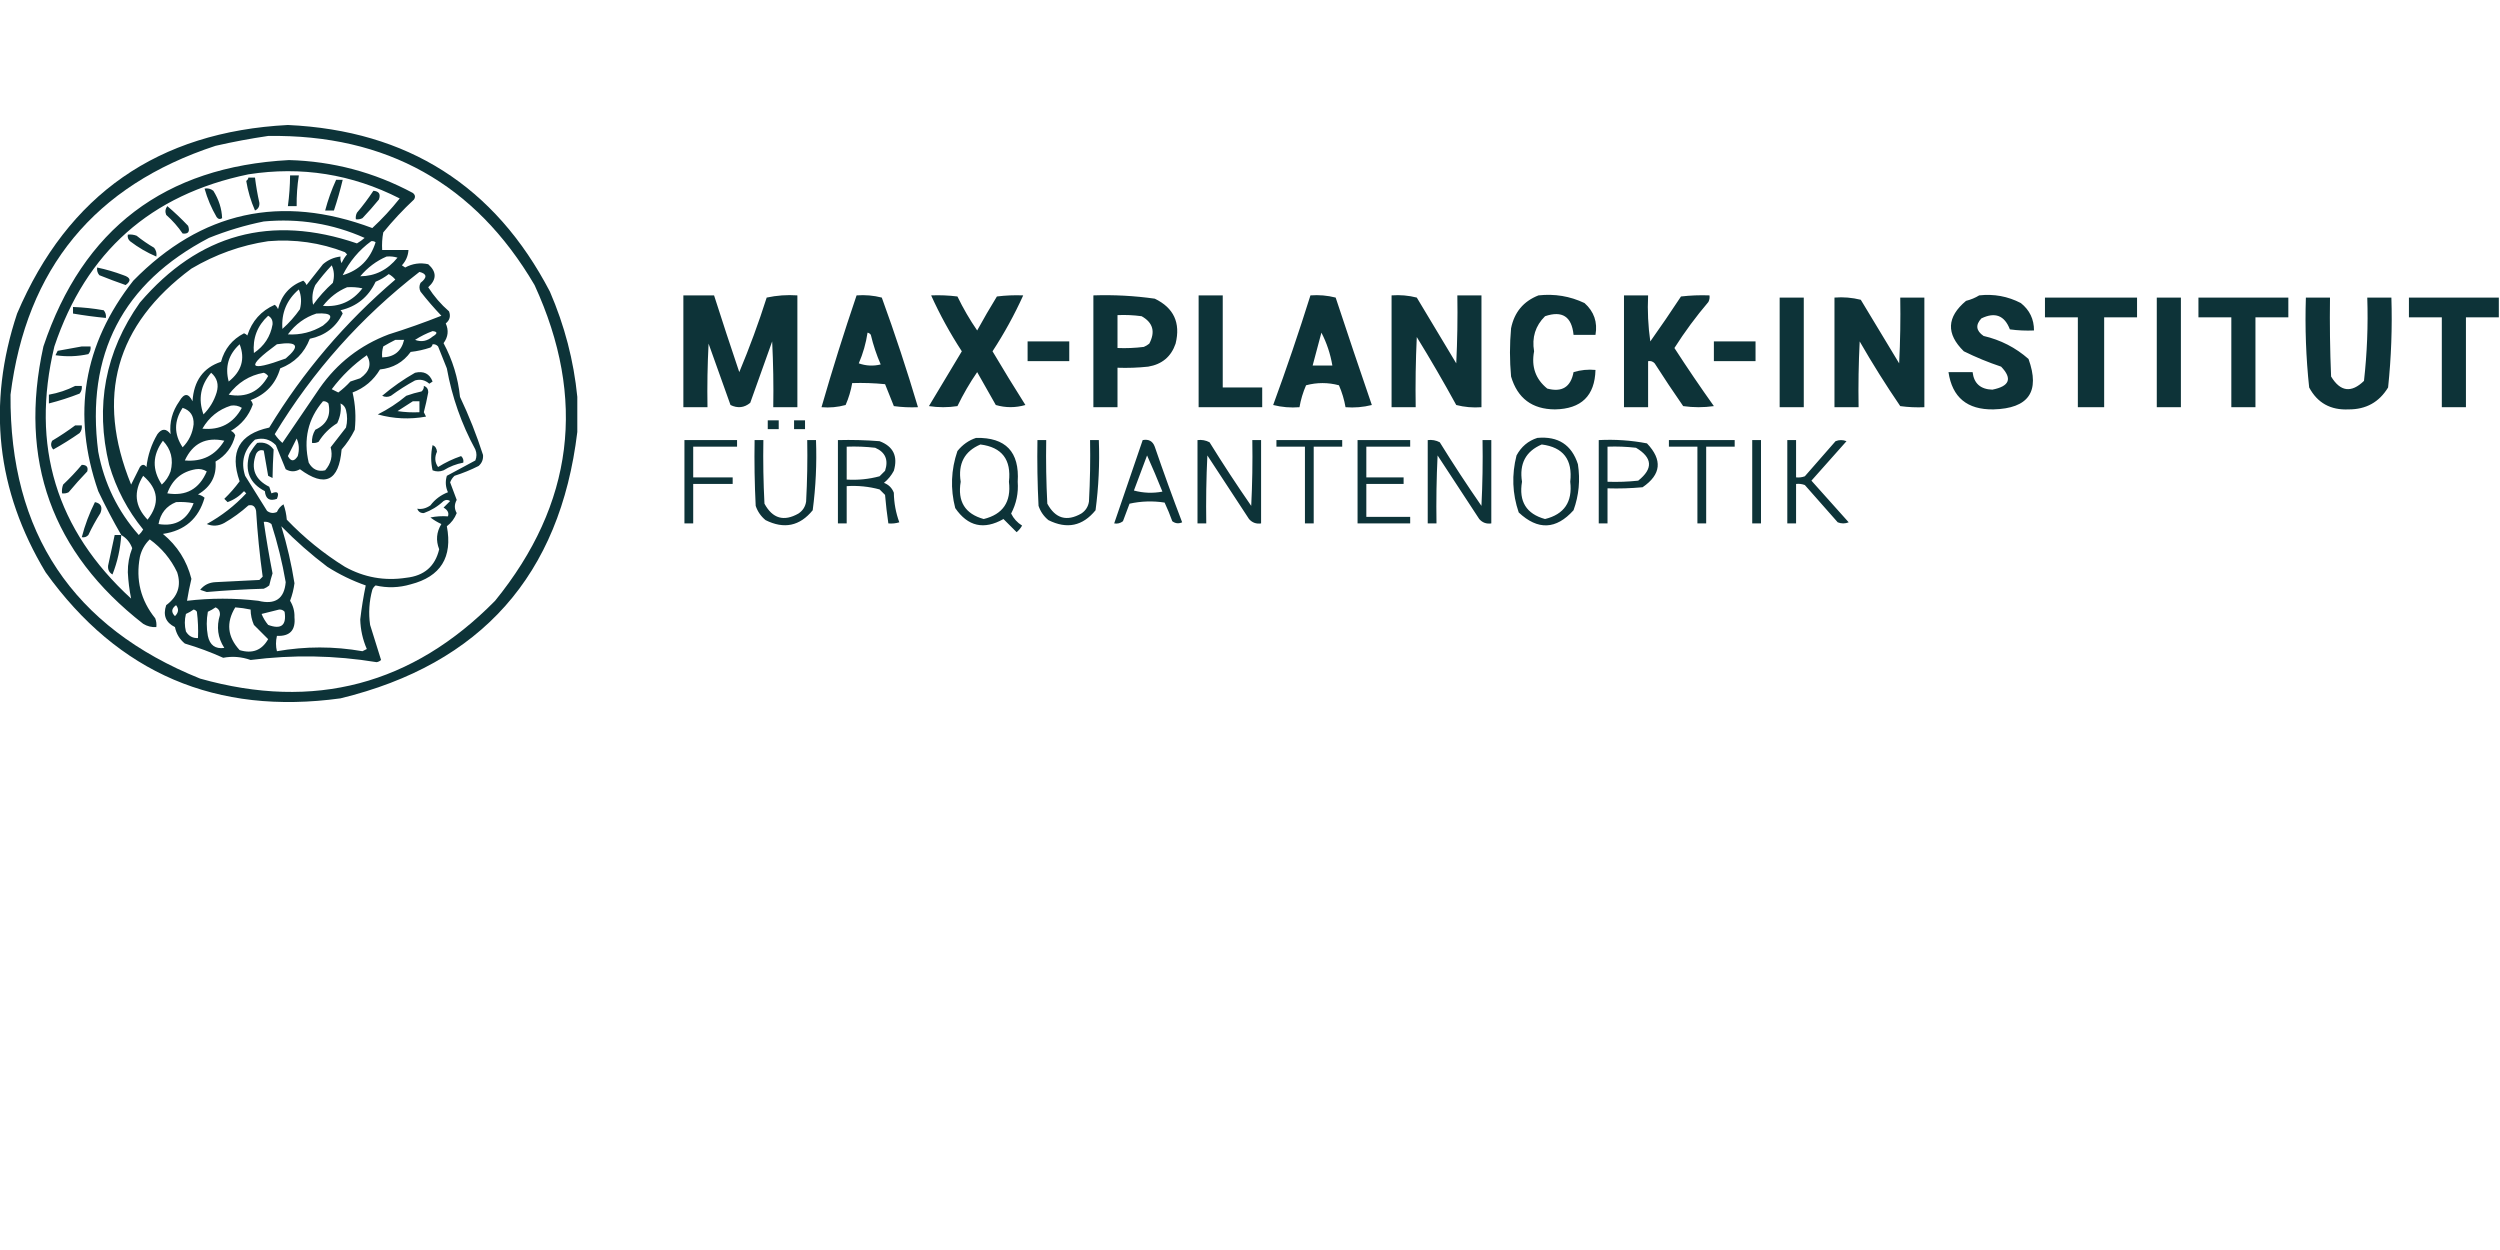
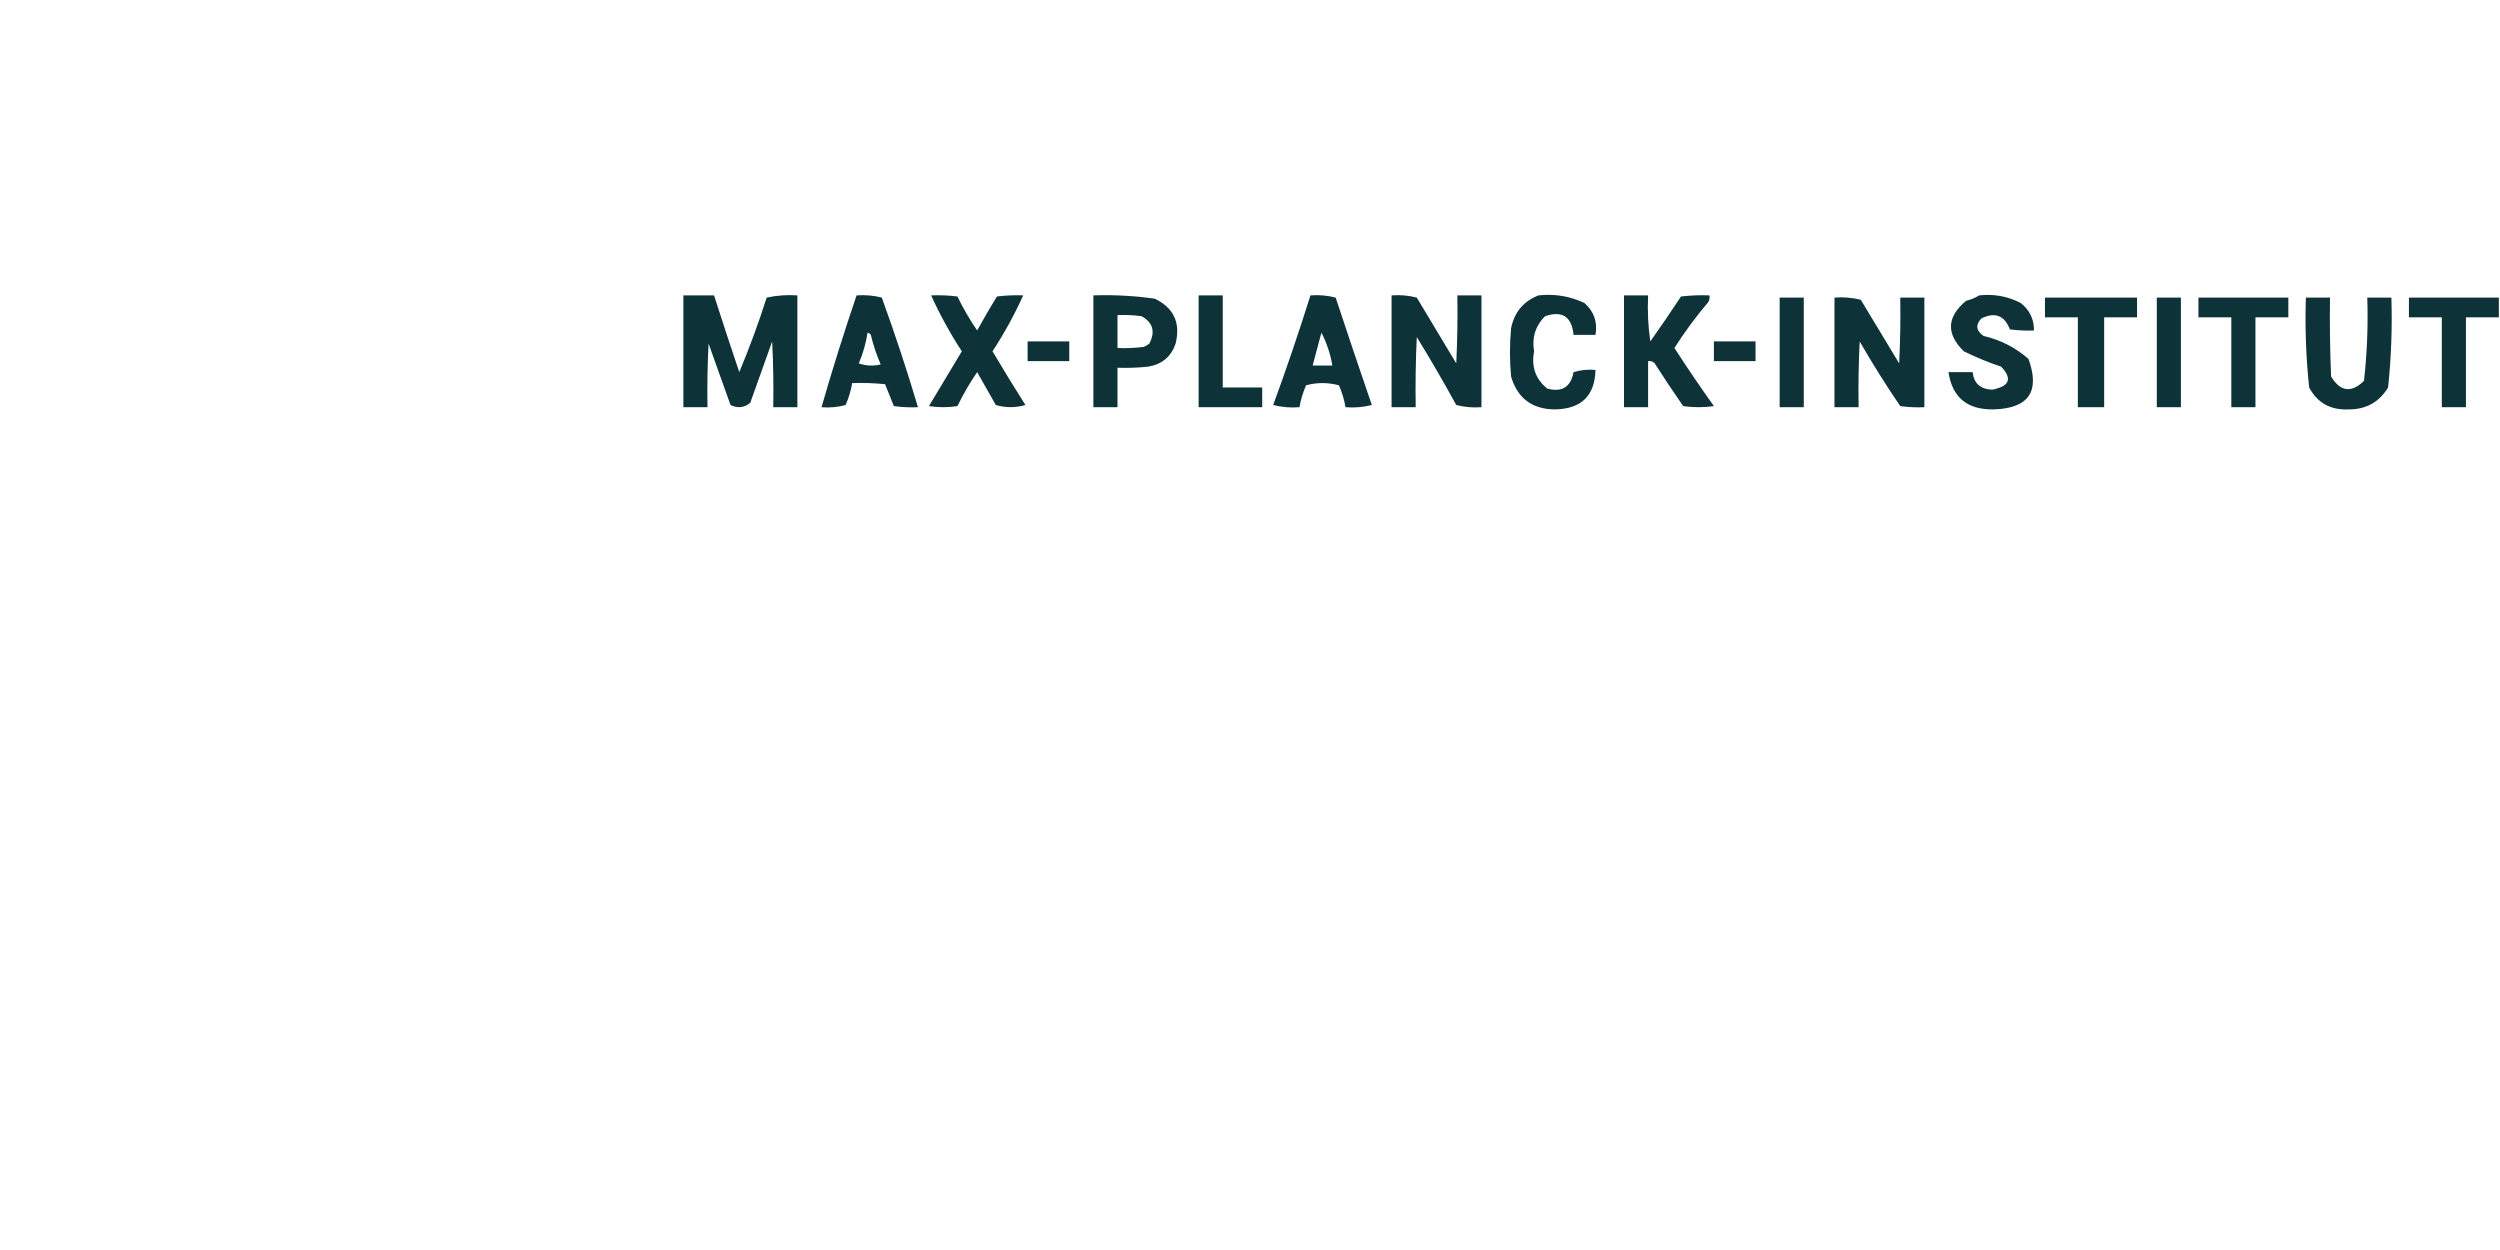
<svg xmlns="http://www.w3.org/2000/svg" xmlns:ns1="http://www.serif.com/" width="100%" height="100%" viewBox="0 0 1000 500" version="1.1" xml:space="preserve" style="fill-rule:evenodd;clip-rule:evenodd;stroke-linejoin:round;stroke-miterlimit:2;">
  <g id="MPQ" transform="matrix(0.709,0,0,0.709,-10.697,44.172)">
    <g id="Head" transform="matrix(1.237,0,0,1.237,-1432.45,5.124)">
-       <path d="M1433.5,126.5L1433.5,142.5C1425.63,207.873 1389.63,248.373 1325.5,264C1268.89,271.767 1224.06,252.601 1191,206.5C1168.57,169.22 1164.23,129.887 1178,88.5C1201.12,34.257 1242.28,5.59 1301.5,2.5C1356.08,5.021 1395.92,30.354 1421,78.5C1427.7,93.981 1431.87,109.981 1433.5,126.5ZM1292.5,7.5C1284.58,8.656 1276.58,10.156 1268.5,12C1213.37,30.099 1182.2,67.932 1175,125.5C1174.53,188.439 1203.37,231.605 1261.5,255C1313.46,269.637 1358.29,257.804 1396,219.5C1431.85,175.353 1437.85,127.353 1414,75.5C1386.96,29.382 1346.46,6.715 1292.5,7.5Z" style="fill:rgb(13,51,56);" />
-       <path d="M1344.5,59.5L1356.5,59.5C1356.33,62.179 1355.33,64.513 1353.5,66.5C1354,66.833 1354.5,67.167 1355,67.5C1358.31,65.693 1361.81,65.193 1365.5,66C1369.41,69.455 1369.41,72.955 1365.5,76.5C1368.14,80.635 1371.3,84.301 1375,87.5C1375.82,89.701 1375.32,91.534 1373.5,93C1374.92,96.164 1374.59,99.164 1372.5,102C1376.61,109.665 1379.11,117.831 1380,126.5C1384.1,135.128 1387.6,143.962 1390.5,153C1390.65,155.034 1389.98,156.701 1388.5,158C1384.95,159.793 1381.29,161.293 1377.5,162.5C1376.59,163.328 1375.92,164.328 1375.5,165.5C1376.5,168.172 1377.5,170.838 1378.5,173.5C1377.37,175.538 1377.37,177.538 1378.5,179.5C1377.55,181.949 1376.05,183.949 1374,185.5C1376.69,199.65 1371.19,208.483 1357.5,212C1352.18,213.568 1346.84,213.735 1341.5,212.5C1340.81,213.025 1340.31,213.692 1340,214.5C1338.56,219.762 1338.23,225.096 1339,230.5C1340.74,235.932 1342.4,241.265 1344,246.5C1343.44,247.022 1342.77,247.355 1342,247.5C1322.86,244.364 1303.7,244.031 1284.5,246.5C1280.35,245.028 1276.18,244.695 1272,245.5C1266.4,242.965 1260.57,240.798 1254.5,239C1252.11,237.048 1250.61,234.548 1250,231.5C1245.78,229.437 1244.45,226.104 1246,221.5C1251.31,217.584 1252.97,212.584 1251,206.5C1248.12,200.453 1243.96,195.453 1238.5,191.5C1236.24,193.677 1234.74,196.343 1234,199.5C1232.04,209.95 1234.38,219.284 1241,227.5C1241.49,228.793 1241.66,230.127 1241.5,231.5C1239.35,231.628 1237.35,231.128 1235.5,230C1193.78,197.512 1178.61,155.345 1190,103.5C1208,49.846 1245.34,21.512 1302,18.5C1322.03,19.05 1340.87,24.05 1358.5,33.5C1359.58,34.365 1359.75,35.365 1359,36.5C1353.97,41.199 1349.3,46.199 1345,51.5C1344.5,54.146 1344.34,56.813 1344.5,59.5ZM1350.5,100.5C1348.71,101.391 1346.88,102.391 1345,103.5C1344.51,105.134 1344.34,106.801 1344.5,108.5C1349.95,108.379 1353.28,105.712 1354.5,100.5L1350.5,100.5ZM1297.5,223.5C1294.97,224.166 1292.31,224.832 1289.5,225.5C1290.25,227.332 1291.25,228.999 1292.5,230.5C1298.45,232.71 1300.95,230.71 1300,224.5C1299.33,223.748 1298.5,223.414 1297.5,223.5ZM1268.5,222.5C1267.47,223.249 1266.3,223.915 1265,224.5C1264.33,228.167 1264.33,231.833 1265,235.5C1265.89,239.737 1268.39,241.571 1272.5,241C1269.51,236.378 1268.84,231.378 1270.5,226C1270.61,224.301 1269.95,223.134 1268.5,222.5ZM1317.5,128.5C1310.68,136.5 1308.51,145.833 1311,156.5C1312.71,159.58 1315.21,160.746 1318.5,160C1321.21,156.889 1322.04,153.389 1321,149.5C1323.33,146.5 1325.67,143.5 1328,140.5C1328.67,137.833 1328.67,135.167 1328,132.5C1327.63,131.09 1326.8,130.09 1325.5,129.5C1325.93,132.475 1325.43,135.475 1324,138.5C1320.5,140.667 1317.67,143.5 1315.5,147C1314.55,147.483 1313.55,147.649 1312.5,147.5C1312.37,145.345 1312.87,143.345 1314,141.5C1319.21,139.083 1321.21,135.083 1320,129.5C1319.33,128.748 1318.5,128.414 1317.5,128.5ZM1275.5,130.5C1269.88,132.271 1265.55,135.771 1262.5,141C1270.6,141.785 1276.6,138.618 1280.5,131.5C1278.95,130.548 1277.29,130.215 1275.5,130.5ZM1253.5,131.5C1249.51,137.518 1249.51,143.518 1253.5,149.5C1256.38,146.578 1258.04,143.078 1258.5,139C1258.67,135.149 1257,132.649 1253.5,131.5ZM1254.5,155.5C1262.45,156.19 1268.45,153.19 1272.5,146.5C1264.1,144.701 1258.1,147.701 1254.5,155.5ZM1305.5,145.5C1304.19,148.114 1302.86,150.78 1301.5,153.5C1302.89,156.079 1304.39,156.079 1306,153.5C1306.8,150.633 1306.63,147.966 1305.5,145.5ZM1244.5,146.5C1239.68,153.077 1239.52,159.743 1244,166.5C1245.83,164.844 1247.16,162.844 1248,160.5C1249.39,155.051 1248.23,150.384 1244.5,146.5ZM1259.5,159.5C1253.09,160.566 1248.76,164.233 1246.5,170.5C1255.06,171.885 1261.06,168.552 1264.5,160.5C1262.95,159.548 1261.29,159.215 1259.5,159.5ZM1235.5,162.5C1230.99,169.746 1231.65,176.412 1237.5,182.5C1243.18,175.228 1242.51,168.561 1235.5,162.5ZM1290.5,46.5C1282.06,48.2 1273.72,50.7 1265.5,54C1226.1,74.625 1209.27,107.125 1215,151.5C1217.72,165.945 1223.89,178.612 1233.5,189.5C1234.29,188.758 1234.95,187.925 1235.5,187C1228.38,178.257 1223.21,168.423 1220,157.5C1213.48,130.626 1218.14,105.959 1234,83.5C1260.82,52.119 1293.82,43.119 1333,56.5C1334.25,55.789 1335.42,54.956 1336.5,54C1321.89,47.51 1306.56,45.01 1290.5,46.5ZM1292.5,55.5C1280.15,57.343 1268.48,61.51 1257.5,68C1222.88,93.661 1213.71,126.494 1230,166.5C1231.33,163.869 1232.66,161.202 1234,158.5C1235,157.167 1236,157.167 1237,158.5C1237.59,153.133 1239.26,148.133 1242,143.5C1244,140.833 1246,140.833 1248,143.5C1247.42,138.092 1248.75,133.092 1252,128.5C1254.18,124.71 1256.18,124.71 1258,128.5C1258.58,119.181 1262.92,113.181 1271,110.5C1272.6,104.62 1276.1,100.286 1281.5,97.5C1282.09,97.709 1282.59,98.043 1283,98.5C1285.11,91.932 1289.27,87.266 1295.5,84.5C1296.19,85.025 1296.69,85.692 1297,86.5C1298.54,80.132 1302.37,75.798 1308.5,73.5C1309.19,74.025 1309.69,74.692 1310,75.5C1312.5,72.333 1315,69.167 1317.5,66C1319.82,64.007 1322.48,62.841 1325.5,62.5C1325.35,63.552 1325.52,64.552 1326,65.5C1326.64,64.034 1327.47,62.7 1328.5,61.5C1328.17,61.167 1327.83,60.833 1327.5,60.5C1316.24,56.15 1304.57,54.484 1292.5,55.5ZM1339.5,55.5C1333.93,59.573 1329.6,64.739 1326.5,71C1334.04,68.79 1339.04,63.79 1341.5,56C1340.91,55.536 1340.24,55.369 1339.5,55.5ZM1346.5,62.5C1341.85,64.507 1337.85,67.507 1334.5,71.5C1341.29,71.439 1346.96,68.606 1351.5,63C1349.87,62.507 1348.2,62.34 1346.5,62.5ZM1321.5,66.5C1318.83,69.335 1316.33,72.335 1314,75.5C1312.68,78.406 1312.35,81.406 1313,84.5C1315.63,80.868 1318.63,77.535 1322,74.5C1322.8,71.633 1322.63,68.966 1321.5,66.5ZM1361.5,69.5C1334.93,90.072 1312.93,114.738 1295.5,143.5C1296.48,144.981 1297.65,146.315 1299,147.5C1304.67,139.167 1310.33,130.833 1316,122.5C1323.98,111.094 1334.48,102.927 1347.5,98C1355.65,95.452 1363.65,92.619 1371.5,89.5C1368.15,85.981 1364.98,82.314 1362,78.5C1361.33,77.167 1361.33,75.833 1362,74.5C1365.13,72.039 1364.97,70.372 1361.5,69.5ZM1347.5,70.5C1345.73,71.892 1343.73,73.059 1341.5,74C1338.24,80.929 1332.91,85.262 1325.5,87C1325.96,87.414 1326.29,87.914 1326.5,88.5C1323.43,94.723 1318.43,98.556 1311.5,100C1309,106.5 1304.5,111 1298,113.5C1295.96,120.54 1291.46,125.373 1284.5,128C1285.02,128.561 1285.36,129.228 1285.5,130C1283.63,135.207 1280.29,139.207 1275.5,142C1276.43,142.388 1277.09,143.055 1277.5,144C1276.18,149.313 1273.18,153.313 1268.5,156C1269.06,162.542 1266.39,167.542 1260.5,171C1261.62,171.249 1262.62,171.749 1263.5,172.5C1260.77,182.063 1254.43,187.563 1244.5,189C1251.07,194.408 1255.41,201.241 1257.5,209.5C1256.7,212.82 1256.04,216.154 1255.5,219.5C1266.33,218.225 1277.16,218.225 1288,219.5C1295.7,221.422 1299.87,218.589 1300.5,211C1298.95,202.017 1296.78,193.184 1294,184.5C1292.99,183.663 1291.82,183.33 1290.5,183.5C1291.64,191.36 1292.97,199.193 1294.5,207C1293.92,208.811 1293.42,210.645 1293,212.5C1292.25,213.126 1291.42,213.626 1290.5,214C1281.81,214.254 1273.15,214.754 1264.5,215.5C1263.5,215.167 1262.5,214.833 1261.5,214.5C1263.25,212.3 1265.59,211.133 1268.5,211C1275.17,210.667 1281.83,210.333 1288.5,210L1290,208.5C1288.62,198.586 1287.62,188.586 1287,178.5C1286.58,176.385 1285.41,175.552 1283.5,176C1280.11,179.053 1276.45,181.72 1272.5,184C1269.86,185.436 1267.19,185.602 1264.5,184.5C1271.26,180.789 1277.26,176.122 1282.5,170.5C1282.17,170.167 1281.83,169.833 1281.5,169.5C1279.39,171.786 1276.89,173.452 1274,174.5L1272.5,173C1275.07,170.521 1277.4,167.854 1279.5,165C1274.77,151.622 1279.27,143.455 1293,140.5C1308.48,115.011 1327.64,92.511 1350.5,73C1349.63,71.955 1348.63,71.122 1347.5,70.5ZM1328.5,76.5C1324.19,78.293 1320.52,81.126 1317.5,85C1324.92,85.626 1330.92,82.96 1335.5,77C1333.19,76.503 1330.86,76.337 1328.5,76.5ZM1306.5,77.5C1300.96,82.245 1298.46,88.245 1299,95.5C1302.04,92.797 1304.7,89.797 1307,86.5C1307.8,83.304 1307.64,80.304 1306.5,77.5ZM1314.5,88.5C1309.28,90.188 1304.95,93.354 1301.5,98C1307.24,98.322 1312.58,96.989 1317.5,94C1322.79,89.868 1321.79,88.035 1314.5,88.5ZM1292.5,89.5C1287.54,94.097 1285.37,99.763 1286,106.5C1290.72,103.304 1293.55,98.97 1294.5,93.5C1294.66,91.646 1293.99,90.312 1292.5,89.5ZM1367.5,96.5C1364.69,97.537 1362.02,98.87 1359.5,100.5C1362.36,101.599 1365.03,101.099 1367.5,99C1369.84,97.608 1369.84,96.775 1367.5,96.5ZM1250.5,221.5C1248.36,223.06 1248.2,224.727 1250,226.5C1251.68,224.852 1251.84,223.185 1250.5,221.5ZM1250.5,174.5C1246.05,176.291 1243.39,179.624 1242.5,184.5C1250.29,185.763 1255.62,182.596 1258.5,175C1255.85,174.503 1253.19,174.336 1250.5,174.5ZM1277.5,222.5C1273.25,229.441 1273.92,235.941 1279.5,242C1285.28,243.758 1289.61,242.092 1292.5,237C1290.4,234.9 1288.23,232.733 1286,230.5C1285.02,228.26 1284.52,225.927 1284.5,223.5C1282.19,223.007 1279.86,222.674 1277.5,222.5ZM1298.5,185.5C1301.11,194.007 1303.11,202.674 1304.5,211.5C1304.15,214.251 1303.48,216.917 1302.5,219.5C1303.92,221.787 1304.59,224.287 1304.5,227C1305.07,232.93 1302.4,235.764 1296.5,235.5C1295.94,237.949 1295.94,240.282 1296.5,242.5C1309.5,240.222 1322.5,240.222 1335.5,242.5C1336.17,242.167 1336.83,241.833 1337.5,241.5C1335.63,237.195 1334.63,232.695 1334.5,228C1335.12,222.711 1335.95,217.545 1337,212.5C1330.85,210.339 1325.01,207.506 1319.5,204C1312.04,198.369 1305.04,192.202 1298.5,185.5ZM1258.5,223.5C1257.47,224.249 1256.3,224.915 1255,225.5C1254.33,228.167 1254.33,230.833 1255,233.5C1256.26,235.607 1258.1,236.607 1260.5,236.5C1260.67,232.486 1260.5,228.486 1260,224.5C1259.62,223.944 1259.12,223.611 1258.5,223.5ZM1279.5,102.5C1274.4,107.141 1272.73,112.808 1274.5,119.5C1280.41,114.822 1282.08,109.155 1279.5,102.5ZM1296.5,102.5C1282.08,113.092 1283.41,115.258 1300.5,109C1307.3,103.233 1305.97,101.066 1296.5,102.5ZM1367.5,102.5C1367.39,103.117 1367.06,103.617 1366.5,104C1363.58,104.988 1360.58,105.654 1357.5,106C1354.1,110.704 1349.44,113.37 1343.5,114C1340.53,118.973 1336.36,122.473 1331,124.5C1332.29,130.027 1332.62,135.694 1332,141.5C1330.39,144.772 1328.39,147.772 1326,150.5C1324.78,164.948 1318.44,167.948 1307,159.5C1304.82,160.758 1302.65,160.758 1300.5,159.5C1299.06,155.857 1297.56,152.19 1296,148.5C1293.35,145.806 1290.18,144.973 1286.5,146C1281.44,150.641 1279.94,156.141 1282,162.5C1285.33,167.833 1288.67,173.167 1292,178.5C1293.39,179.554 1294.89,179.72 1296.5,179C1297.16,177.513 1298.16,176.347 1299.5,175.5C1300.31,177.766 1300.81,180.1 1301,182.5C1308.96,190.803 1317.8,197.97 1327.5,204C1336.26,208.857 1345.6,210.524 1355.5,209C1363.67,208.113 1368.67,203.78 1370.5,196C1368.92,191.985 1369.25,188.151 1371.5,184.5C1369.71,183.684 1368.05,182.684 1366.5,181.5C1369.1,180.969 1371.77,180.802 1374.5,181C1375.06,179.434 1374.39,178.101 1372.5,177L1375.5,174C1374.5,173.333 1373.5,173.333 1372.5,174C1369.87,176.466 1366.87,178.299 1363.5,179.5C1362,179.547 1361,178.881 1360.5,177.5C1362.51,177.868 1364.51,177.368 1366.5,176C1368.6,173.23 1371.27,171.23 1374.5,170C1373.4,167.599 1373.23,165.099 1374,162.5C1378.3,160.172 1382.63,157.839 1387,155.5C1387.67,153.833 1387.67,152.167 1387,150.5C1380.66,138.837 1376.33,126.503 1374,113.5C1372.67,110.167 1371.33,106.833 1370,103.5C1369.33,102.748 1368.5,102.414 1367.5,102.5ZM1359.5,115.5C1363.45,114.573 1366.11,115.906 1367.5,119.5C1367,119.833 1366.5,120.167 1366,120.5C1364.1,118.818 1361.94,118.318 1359.5,119C1355.66,121.084 1352,123.417 1348.5,126C1347.17,126.667 1345.83,126.667 1344.5,126C1349.25,121.974 1354.25,118.474 1359.5,115.5ZM1363.5,121.5C1364.88,121.962 1365.55,122.962 1365.5,124.5C1364.94,127.535 1364.27,130.535 1363.5,133.5C1363.83,134.167 1364.17,134.833 1364.5,135.5C1357.09,136.851 1349.76,136.517 1342.5,134.5C1347.18,132.164 1351.51,129.331 1355.5,126C1357.79,125.178 1360.12,124.511 1362.5,124C1363.25,123.329 1363.59,122.496 1363.5,121.5ZM1358.5,128.5C1356.23,129.976 1353.9,131.476 1351.5,133C1354.82,133.498 1358.15,133.665 1361.5,133.5L1361.5,128.5L1358.5,128.5ZM1287.5,147.5C1290.65,146.959 1293.15,147.959 1295,150.5C1294.73,154.937 1294.56,159.271 1294.5,163.5C1293.83,163.167 1293.17,162.833 1292.5,162.5C1291.8,158.623 1291.14,154.79 1290.5,151C1289,150.493 1287.84,150.993 1287,152.5C1284.48,159.253 1286.48,164.253 1293,167.5C1293.33,168.5 1293.67,169.5 1294,170.5C1296.83,169.333 1297.67,170.167 1296.5,173C1293.16,174.206 1291.33,173.04 1291,169.5C1284.05,165.908 1281.71,160.241 1284,152.5C1285,150.677 1286.16,149.01 1287.5,147.5ZM1367.5,148.5C1368.69,148.97 1369.36,149.97 1369.5,151.5C1368.34,154.041 1368.5,156.375 1370,158.5C1373.3,156.432 1376.8,154.766 1380.5,153.5C1381.39,154.325 1381.72,155.325 1381.5,156.5C1378.31,157.092 1375.31,158.259 1372.5,160C1370.83,160.667 1369.17,160.667 1367.5,160C1366.64,156.24 1366.64,152.406 1367.5,148.5ZM1337.5,107.5C1331.4,111.764 1326.07,116.931 1321.5,123L1324.5,124.5C1326.5,122.995 1328.34,121.328 1330,119.5L1334.5,118C1338.82,114.944 1339.82,111.444 1337.5,107.5ZM1266.5,115.5C1261.67,121.155 1260.5,127.489 1263,134.5C1265.83,131.671 1267.83,128.337 1269,124.5C1270.07,120.858 1269.24,117.858 1266.5,115.5ZM1290.5,115.5C1283.97,116.658 1278.63,119.991 1274.5,125.5C1282.5,126.997 1288.5,124.164 1292.5,117C1291.96,116.283 1291.29,115.783 1290.5,115.5ZM1225.5,189.5C1221.77,183.045 1218.27,176.378 1215,169.5C1202.86,134.495 1208.19,102.495 1231,73.5C1262.02,41.894 1298.35,33.894 1340,49.5C1344.47,45.365 1348.63,40.865 1352.5,36C1330.69,24.899 1307.69,21.232 1283.5,25C1238.96,34.209 1209.46,60.376 1195,103.5C1184.12,148.854 1195.79,187.187 1230,218.5C1229.21,214.628 1228.71,210.628 1228.5,206.5C1228.46,202.694 1229.12,199.027 1230.5,195.5C1229.53,192.871 1227.87,190.871 1225.5,189.5ZM1225.5,189.5C1225.11,195.708 1223.78,201.708 1221.5,207.5C1220.01,206.652 1219.34,205.319 1219.5,203.5C1220.5,198.821 1221.5,194.154 1222.5,189.5L1225.5,189.5ZM1302.5,25.5L1306.5,25.5C1305.77,30.13 1305.44,34.797 1305.5,39.5L1301.5,39.5C1302.13,34.859 1302.46,30.193 1302.5,25.5ZM1283.5,26.5L1286.5,26.5C1286.97,30.356 1287.64,34.189 1288.5,38C1288.61,39.662 1287.95,40.829 1286.5,41.5C1284.6,37.193 1283.27,32.693 1282.5,28C1283.06,27.617 1283.39,27.117 1283.5,26.5ZM1323.5,27.5L1326.5,27.5C1325.37,32.219 1324.04,36.886 1322.5,41.5L1318.5,41.5C1319.77,36.688 1321.44,32.022 1323.5,27.5ZM1263.5,31.5C1264.98,31.238 1266.31,31.571 1267.5,32.5C1270.01,36.529 1271.35,40.696 1271.5,45C1270.55,45.617 1269.72,45.451 1269,44.5C1266.6,40.365 1264.76,36.032 1263.5,31.5ZM1340.5,32.5C1343.08,32.722 1343.91,34.055 1343,36.5C1340.62,39.427 1338.12,42.261 1335.5,45C1334.55,45.483 1333.55,45.65 1332.5,45.5C1332.35,44.448 1332.52,43.448 1333,42.5C1335.72,39.29 1338.22,35.956 1340.5,32.5ZM1246.5,39.5C1249.72,42.218 1252.89,45.218 1256,48.5C1256.92,51.134 1256.09,52.301 1253.5,52C1251.37,48.87 1248.87,46.037 1246,43.5C1245.42,42.072 1245.59,40.738 1246.5,39.5ZM1228.5,52.5C1229.87,52.343 1231.21,52.51 1232.5,53C1235.03,55.029 1237.7,56.862 1240.5,58.5C1241.43,59.689 1241.76,61.022 1241.5,62.5C1237.27,60.713 1233.27,58.38 1229.5,55.5C1228.61,54.675 1228.28,53.675 1228.5,52.5ZM1214.5,67.5C1218.55,68.35 1222.55,69.516 1226.5,71C1229.82,72.085 1230.15,73.585 1227.5,75.5C1223.46,74.098 1219.46,72.598 1215.5,71C1214.66,69.989 1214.33,68.822 1214.5,67.5ZM1203.5,85.5C1208.2,85.671 1212.86,86.171 1217.5,87C1218.34,88.011 1218.67,89.178 1218.5,90.5C1213.47,90.019 1208.47,89.353 1203.5,88.5L1203.5,85.5ZM1207.5,103.5L1211.5,103.5C1211.67,104.822 1211.34,105.989 1210.5,107C1205.47,108.092 1200.47,108.258 1195.5,107.5C1195.83,106.833 1196.17,106.167 1196.5,105.5C1200.31,104.833 1203.98,104.166 1207.5,103.5ZM1204.5,121.5L1207.5,121.5C1207.67,122.822 1207.34,123.989 1206.5,125C1201.9,126.802 1197.24,128.302 1192.5,129.5L1192.5,125.5C1196.78,124.739 1200.78,123.405 1204.5,121.5ZM1207.5,157.5C1209.69,157.511 1210.52,158.511 1210,160.5C1207.05,163.572 1204.22,166.739 1201.5,170C1200.55,170.483 1199.55,170.649 1198.5,170.5C1198.34,169.127 1198.51,167.793 1199,166.5C1202.04,163.631 1204.87,160.631 1207.5,157.5ZM1213.5,174.5C1216.24,175.072 1217.08,176.738 1216,179.5C1213.97,182.706 1212.13,186.04 1210.5,189.5C1209.68,190.386 1208.68,190.719 1207.5,190.5C1208.93,184.973 1210.93,179.64 1213.5,174.5ZM1204.5,139.5L1207.5,139.5C1207.67,140.822 1207.34,141.989 1206.5,143C1202.63,145.698 1198.63,148.198 1194.5,150.5C1193.39,149.277 1193.22,147.944 1194,146.5C1197.68,144.304 1201.18,141.97 1204.5,139.5Z" style="fill:rgb(13,51,56);" />
-     </g>
+       </g>
    <g id="Für-Quanten-Optik" ns1:id="Für Quanten Optik" transform="matrix(1.237,0,0,1.237,-334.167,-68.215)">
-       <path d="M727.5,204.5C741.038,204.21 747.372,210.876 746.5,224.5C746.879,229.632 745.879,234.465 743.5,239C744.628,241.296 746.295,243.129 748.5,244.5C747.855,245.646 747.022,246.646 746,247.5L740,241.5C731.089,246.563 723.756,244.896 718,236.5C715.748,227.705 716.082,219.039 719,210.5C721.322,207.605 724.155,205.605 727.5,204.5ZM729.5,207.5C722.209,210.596 719.209,216.262 720.5,224.5C718.978,233.484 722.478,239.151 731,241.5C739.756,239.355 743.59,233.688 742.5,224.5C743.651,214.417 739.317,208.75 729.5,207.5ZM983.5,204.5C992.982,203.644 999.148,207.644 1002,216.5C1003.11,223.715 1002.45,230.715 1000,237.5C992.054,246.346 983.721,246.68 975,238.5C972.082,229.961 971.748,221.295 974,212.5C976.161,208.495 979.328,205.829 983.5,204.5ZM985.5,207.5C978.209,210.596 975.209,216.262 976.5,224.5C974.978,233.484 978.478,239.151 987,241.5C995.756,239.355 999.59,233.688 998.5,224.5C999.651,214.417 995.317,208.75 985.5,207.5ZM594.5,205.5L618.5,205.5L618.5,208.5L598.5,208.5L598.5,222.5L616.5,222.5L616.5,225.5L598.5,225.5L598.5,243.5L594.5,243.5L594.5,205.5ZM626.5,205.5L630.5,205.5C630.334,215.172 630.5,224.839 631,234.5C634.677,241.282 639.843,242.782 646.5,239C648.487,237.681 649.654,235.848 650,233.5C650.5,224.173 650.666,214.839 650.5,205.5L654.5,205.5C654.903,216.231 654.403,226.898 653,237.5C647.12,244.725 639.954,246.225 631.5,242C629.383,240.269 627.883,238.102 627,235.5C626.5,225.506 626.334,215.506 626.5,205.5ZM664.5,205.5C670.842,205.334 677.175,205.5 683.5,206C689.777,208.389 691.943,212.889 690,219.5C688.878,221.624 687.378,223.457 685.5,225C687.667,225.833 689.167,227.333 690,229.5C690.081,234.187 690.915,238.687 692.5,243C690.866,243.494 689.199,243.66 687.5,243.5C686.869,239.196 686.369,234.863 686,230.5L683.5,228C678.599,226.675 673.599,226.175 668.5,226.5L668.5,243.5L664.5,243.5L664.5,205.5ZM668.5,208.5L668.5,223.5C673.599,223.825 678.599,223.325 683.5,222L686,219.5C687.645,214.525 686.145,211.025 681.5,209C677.179,208.501 672.846,208.334 668.5,208.5ZM755.5,205.5L759.5,205.5C759.334,215.172 759.5,224.839 760,234.5C763.677,241.282 768.843,242.782 775.5,239C777.487,237.681 778.654,235.848 779,233.5C779.5,224.173 779.666,214.839 779.5,205.5L783.5,205.5C783.903,216.231 783.403,226.898 782,237.5C776.12,244.725 768.954,246.225 760.5,242C758.383,240.269 756.883,238.102 756,235.5C755.5,225.506 755.334,215.506 755.5,205.5ZM803.5,205.5C806.238,204.965 808.072,205.965 809,208.5C812.975,220.093 817.142,231.593 821.5,243C819.888,243.72 818.388,243.554 817,242.5C815.963,239.595 814.796,236.761 813.5,234C808.136,233.171 802.802,233.337 797.5,234.5C796.5,237.167 795.5,239.833 794.5,242.5C793.311,243.429 791.978,243.762 790.5,243.5C794.826,230.844 799.16,218.177 803.5,205.5ZM805.5,212.5C803.516,217.808 801.516,223.141 799.5,228.5C803.795,229.661 808.129,229.828 812.5,229C810.243,223.376 807.91,217.876 805.5,212.5ZM828.5,205.5C830.467,205.261 832.301,205.594 834,206.5C840.085,216.338 846.418,226.004 853,235.5C853.5,225.506 853.666,215.506 853.5,205.5L857.5,205.5L857.5,243.5C855.278,243.822 853.444,243.155 852,241.5C845.667,231.833 839.333,222.167 833,212.5C832.5,222.828 832.334,233.161 832.5,243.5L828.5,243.5L828.5,205.5ZM864.5,205.5L894.5,205.5L894.5,208.5L881.5,208.5L881.5,243.5L877.5,243.5L877.5,208.5L864.5,208.5L864.5,205.5ZM901.5,205.5L925.5,205.5L925.5,208.5L905.5,208.5L905.5,222.5L922.5,222.5L922.5,225.5L905.5,225.5L905.5,240.5L925.5,240.5L925.5,243.5L901.5,243.5L901.5,205.5ZM933.5,205.5C935.467,205.261 937.301,205.594 939,206.5C945.085,216.338 951.418,226.004 958,235.5C958.5,225.506 958.666,215.506 958.5,205.5L962.5,205.5L962.5,243.5C960.278,243.822 958.444,243.155 957,241.5C950.667,231.833 944.333,222.167 938,212.5C937.5,222.828 937.334,233.161 937.5,243.5L933.5,243.5L933.5,205.5ZM1011.5,205.5C1018.92,205.109 1026.25,205.609 1033.5,207C1040.65,214.539 1039.99,221.205 1031.5,227C1026.18,227.499 1020.84,227.666 1015.5,227.5L1015.5,243.5L1011.5,243.5L1011.5,205.5ZM1015.5,208.5L1015.5,224.5C1020.18,224.666 1024.85,224.499 1029.5,224C1036.39,218.535 1036.05,213.535 1028.5,209C1024.18,208.501 1019.85,208.334 1015.5,208.5ZM1043.5,205.5L1073.5,205.5L1073.5,208.5L1060.5,208.5L1060.5,243.5L1056.5,243.5L1056.5,208.5L1043.5,208.5L1043.5,205.5ZM1081.5,205.5L1085.5,205.5L1085.5,243.5L1081.5,243.5L1081.5,205.5ZM1097.5,205.5L1101.5,205.5L1101.5,222.5C1102.87,222.657 1104.21,222.49 1105.5,222C1110.17,216.667 1114.83,211.333 1119.5,206C1121.17,205.333 1122.83,205.333 1124.5,206C1119.17,212 1113.83,218 1108.5,224C1114.17,230.333 1119.83,236.667 1125.5,243C1123.83,243.667 1122.17,243.667 1120.5,243C1115.5,237.333 1110.5,231.667 1105.5,226C1104.21,225.51 1102.87,225.343 1101.5,225.5L1101.5,243.5L1097.5,243.5L1097.5,205.5ZM632.5,196.5L637.5,196.5L637.5,200.5L632.5,200.5L632.5,196.5ZM644.5,196.5L649.5,196.5L649.5,200.5L644.5,200.5L644.5,196.5Z" style="fill:rgb(13,51,56);" />
-     </g>
+       </g>
    <g id="Max-Plank-Institut" ns1:id="Max Plank Institut" transform="matrix(1.237,0,0,1.237,30.144,-68.215)">
      <path d="M299.5,139.5L313.5,139.5C317.223,151.168 321.056,162.835 325,174.5C329.648,163.392 333.815,152.059 337.5,140.5C342.12,139.507 346.786,139.173 351.5,139.5L351.5,190.5L340.5,190.5C340.666,180.494 340.5,170.494 340,160.5C336.667,169.833 333.333,179.167 330,188.5C327.275,190.758 324.275,191.091 321,189.5C317.667,180.167 314.333,170.833 311,161.5C310.5,171.161 310.334,180.828 310.5,190.5L299.5,190.5L299.5,139.5ZM378.5,139.5C382.437,139.207 386.27,139.54 390,140.5C396.006,157.018 401.506,173.685 406.5,190.5C402.818,190.665 399.152,190.499 395.5,190C394.167,186.667 392.833,183.333 391.5,180C386.511,179.501 381.511,179.334 376.5,179.5C375.909,182.94 374.909,186.273 373.5,189.5C369.893,190.489 366.226,190.823 362.5,190.5C367.431,173.373 372.765,156.373 378.5,139.5ZM383.5,156.5C382.782,161.323 381.449,165.99 379.5,170.5C382.784,171.657 386.118,171.824 389.5,171C387.607,166.653 386.107,162.153 385,157.5C384.617,156.944 384.117,156.611 383.5,156.5ZM412.5,139.5C416.514,139.334 420.514,139.501 424.5,140C427.136,145.448 430.136,150.614 433.5,155.5C436.374,150.251 439.374,145.085 442.5,140C446.486,139.501 450.486,139.334 454.5,139.5C450.505,148.32 445.838,156.82 440.5,165C445.368,173.234 450.368,181.4 455.5,189.5C450.95,190.8 446.45,190.8 442,189.5C439.167,184.5 436.333,179.5 433.5,174.5C430.121,179.421 427.121,184.588 424.5,190C420.167,190.667 415.833,190.667 411.5,190C416.5,181.667 421.5,173.333 426.5,165C421.154,156.804 416.488,148.304 412.5,139.5ZM486.5,139.5C495.884,139.184 505.218,139.684 514.5,141C523.177,145.19 526.343,152.024 524,161.5C521.973,167.445 517.806,170.945 511.5,172C506.845,172.499 502.179,172.666 497.5,172.5L497.5,190.5L486.5,190.5L486.5,139.5ZM497.5,148.5L497.5,163.5C501.514,163.666 505.514,163.499 509.5,163C510.416,162.626 511.25,162.126 512,161.5C514.856,156.08 513.689,151.913 508.5,149C504.848,148.501 501.182,148.335 497.5,148.5ZM534.5,139.5L545.5,139.5L545.5,181.5L563.5,181.5L563.5,190.5L534.5,190.5L534.5,139.5ZM585.5,139.5C589.437,139.207 593.27,139.54 597,140.5C602.401,156.87 607.901,173.204 613.5,189.5C609.555,190.491 605.555,190.824 601.5,190.5C600.909,187.06 599.909,183.727 598.5,180.5C593.5,179.167 588.5,179.167 583.5,180.5C582.091,183.727 581.091,187.06 580.5,190.5C576.445,190.824 572.445,190.491 568.5,189.5C574.569,172.959 580.236,156.292 585.5,139.5ZM590.5,156.5C589.167,161.5 587.833,166.5 586.5,171.5L595.5,171.5C594.586,166.147 592.919,161.147 590.5,156.5ZM622.5,139.5C626.437,139.207 630.27,139.54 634,140.5L652,170.5C652.5,160.172 652.666,149.839 652.5,139.5L663.5,139.5L663.5,190.5C659.563,190.793 655.73,190.46 652,189.5C646.252,179.003 640.252,168.67 634,158.5C633.5,169.161 633.333,179.828 633.5,190.5L622.5,190.5L622.5,139.5ZM689.5,139.5C696.877,138.689 703.877,139.856 710.5,143C714.844,146.876 716.511,151.709 715.5,157.5L705.5,157.5C704.674,149.161 700.341,146.328 692.5,149C688.088,153.359 686.422,158.693 687.5,165C686.17,172.02 688.17,177.686 693.5,182C700.236,183.801 704.236,181.301 705.5,174.5C708.768,173.513 712.102,173.18 715.5,173.5C715.205,185.293 709.039,191.293 697,191.5C686.603,191.432 679.936,186.432 677,176.5C676.333,169.167 676.333,161.833 677,154.5C678.482,147.191 682.649,142.191 689.5,139.5ZM728.5,139.5L739.5,139.5C739.17,146.532 739.503,153.532 740.5,160.5C745.29,153.753 749.957,146.92 754.5,140C758.821,139.501 763.154,139.334 767.5,139.5C767.649,140.552 767.483,141.552 767,142.5C761.345,149.144 756.179,156.144 751.5,163.5C757.304,172.47 763.304,181.304 769.5,190C764.833,190.667 760.167,190.667 755.5,190C751.043,183.586 746.709,177.086 742.5,170.5C741.675,169.614 740.675,169.281 739.5,169.5L739.5,190.5L728.5,190.5L728.5,139.5ZM890.5,139.5C897.221,138.751 903.554,139.918 909.5,143C913.51,146.195 915.51,150.362 915.5,155.5C911.818,155.665 908.152,155.499 904.5,155C902.059,148.638 897.726,146.972 891.5,150C888.735,152.966 889.068,155.633 892.5,158C900.254,159.8 907.087,163.3 913,168.5C918.368,183.403 913.035,191.07 897,191.5C885.037,191.684 878.204,186.017 876.5,174.5L887.5,174.5C888.097,179.662 891.097,182.329 896.5,182.5C904.388,180.944 905.721,177.444 900.5,172C894.672,170.057 889.005,167.724 883.5,165C875.353,157.033 875.687,149.366 884.5,142C886.723,141.434 888.723,140.6 890.5,139.5ZM799.5,140.5L810.5,140.5L810.5,190.5L799.5,190.5L799.5,140.5ZM824.5,140.5C828.555,140.176 832.555,140.509 836.5,141.5C842.333,151.167 848.167,160.833 854,170.5C854.5,160.506 854.666,150.506 854.5,140.5L865.5,140.5L865.5,190.5C861.818,190.665 858.152,190.499 854.5,190C847.958,180.419 841.791,170.586 836,160.5C835.5,170.494 835.334,180.494 835.5,190.5L824.5,190.5L824.5,140.5ZM920.5,140.5L962.5,140.5L962.5,149.5L947.5,149.5L947.5,190.5L935.5,190.5L935.5,149.5L920.5,149.5L920.5,140.5ZM971.5,140.5L982.5,140.5L982.5,190.5L971.5,190.5L971.5,140.5ZM990.5,140.5L1031.5,140.5L1031.5,149.5L1016.5,149.5L1016.5,190.5L1005.5,190.5L1005.5,149.5L990.5,149.5L990.5,140.5ZM1039.5,140.5L1050.5,140.5C1050.33,152.505 1050.5,164.505 1051,176.5C1055.21,183.45 1060.21,184.116 1066,178.5C1067.42,165.894 1067.92,153.228 1067.5,140.5L1078.5,140.5C1078.93,154.226 1078.43,167.893 1077,181.5C1072.93,188.203 1066.93,191.537 1059,191.5C1050.77,191.89 1044.77,188.557 1041,181.5C1039.55,167.907 1039.05,154.24 1039.5,140.5ZM1086.5,140.5L1127.5,140.5L1127.5,149.5L1112.5,149.5L1112.5,190.5L1101.5,190.5L1101.5,149.5L1086.5,149.5L1086.5,140.5ZM456.5,160.5L475.5,160.5L475.5,169.5L456.5,169.5L456.5,160.5ZM769.5,160.5L788.5,160.5L788.5,169.5L769.5,169.5L769.5,160.5Z" style="fill:rgb(13,51,56);" />
    </g>
  </g>
</svg>